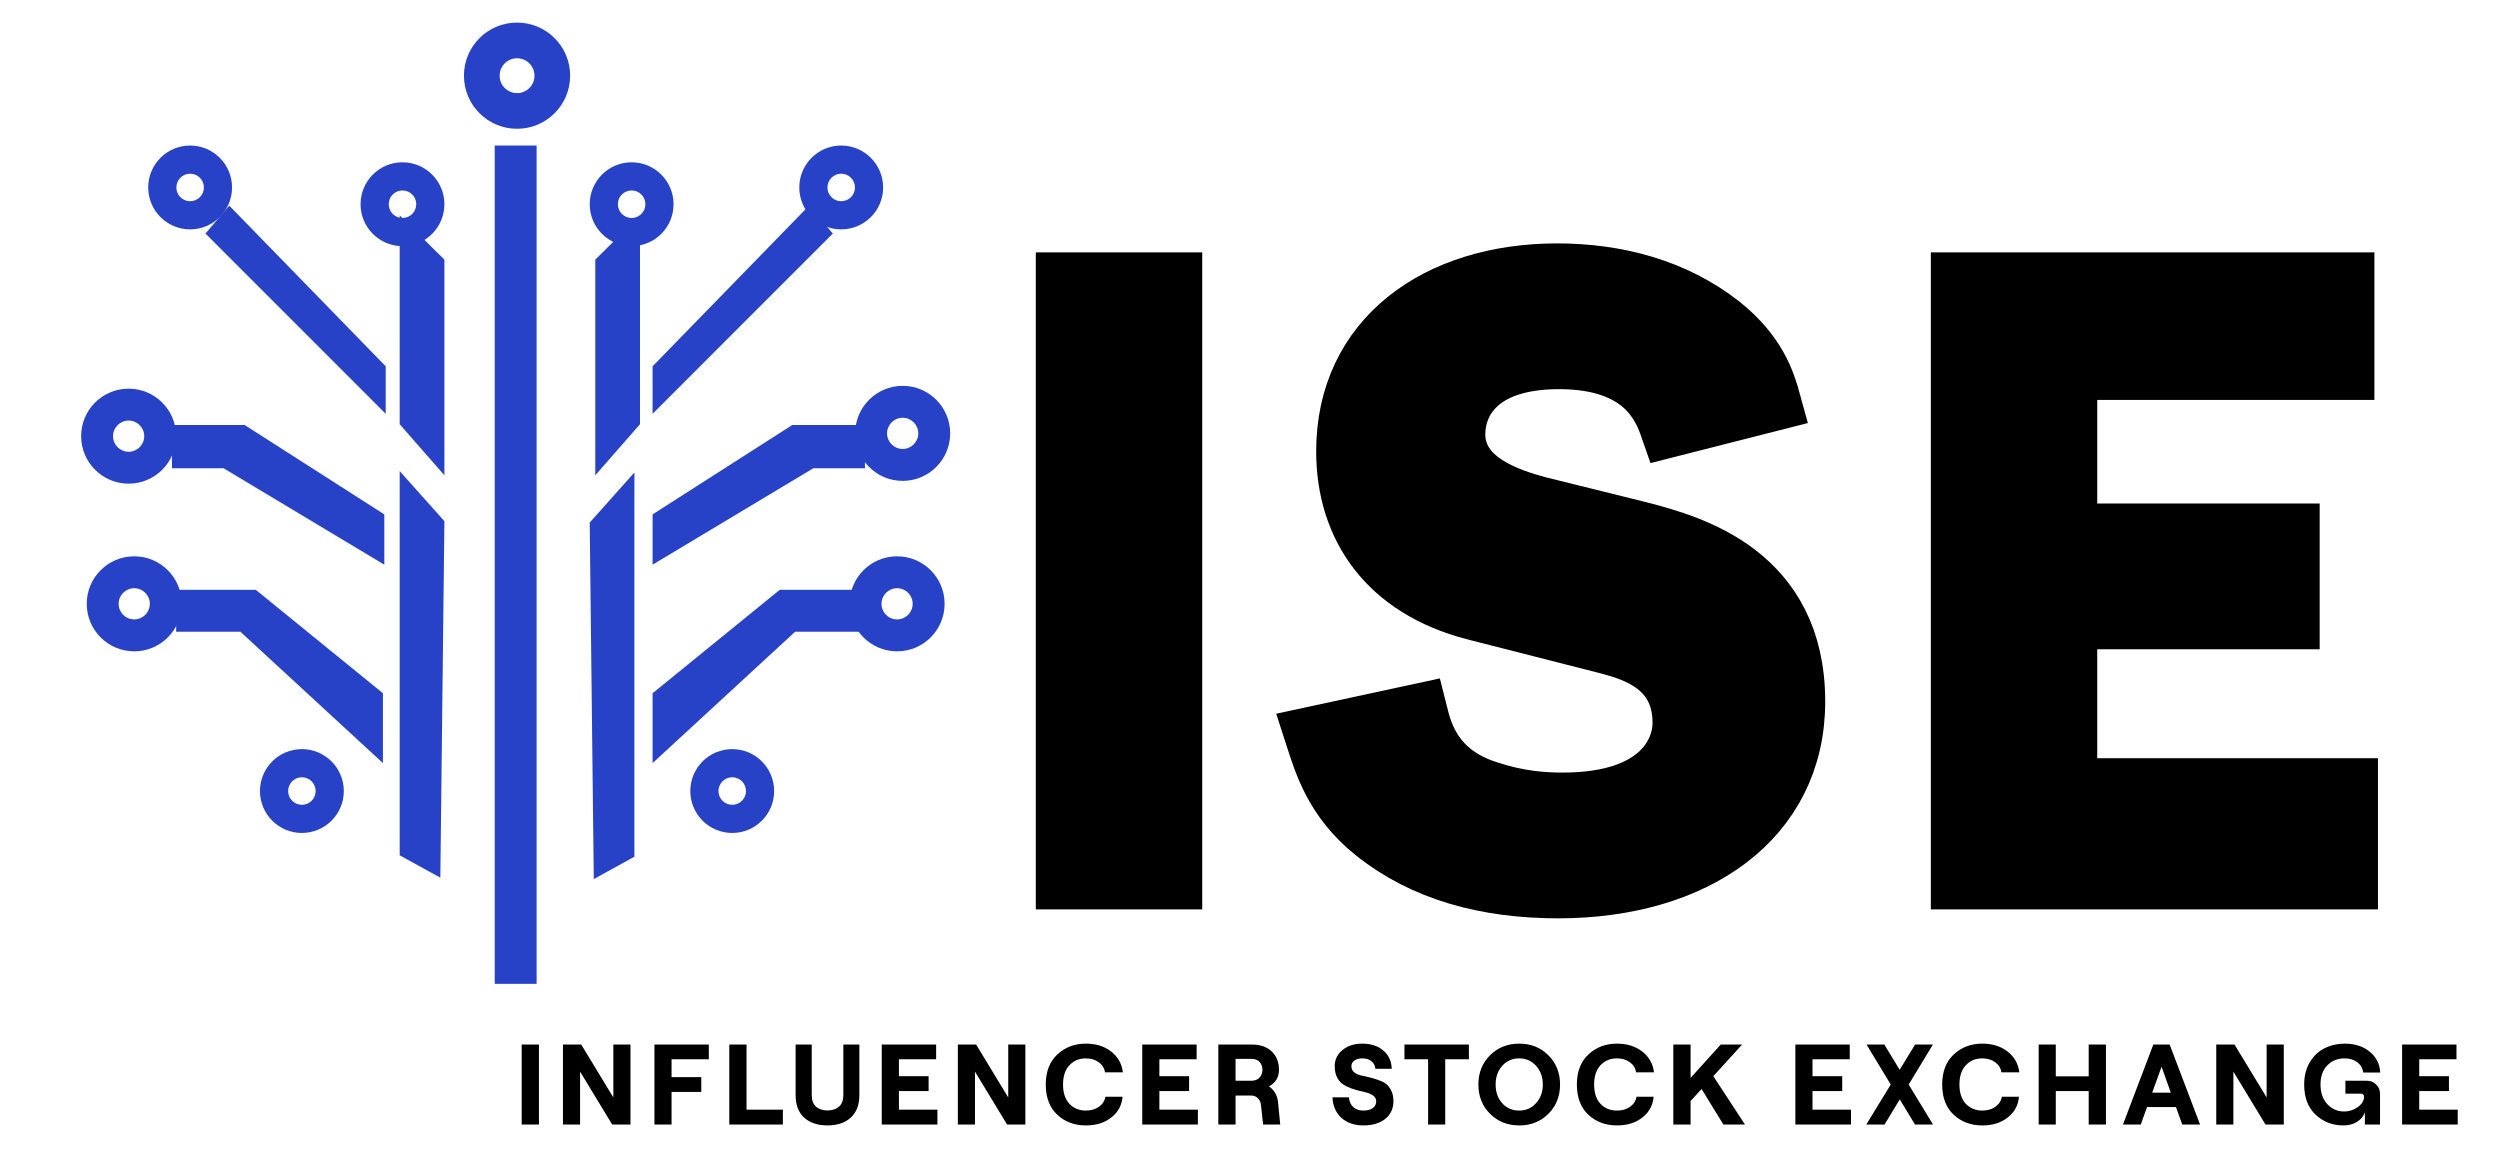
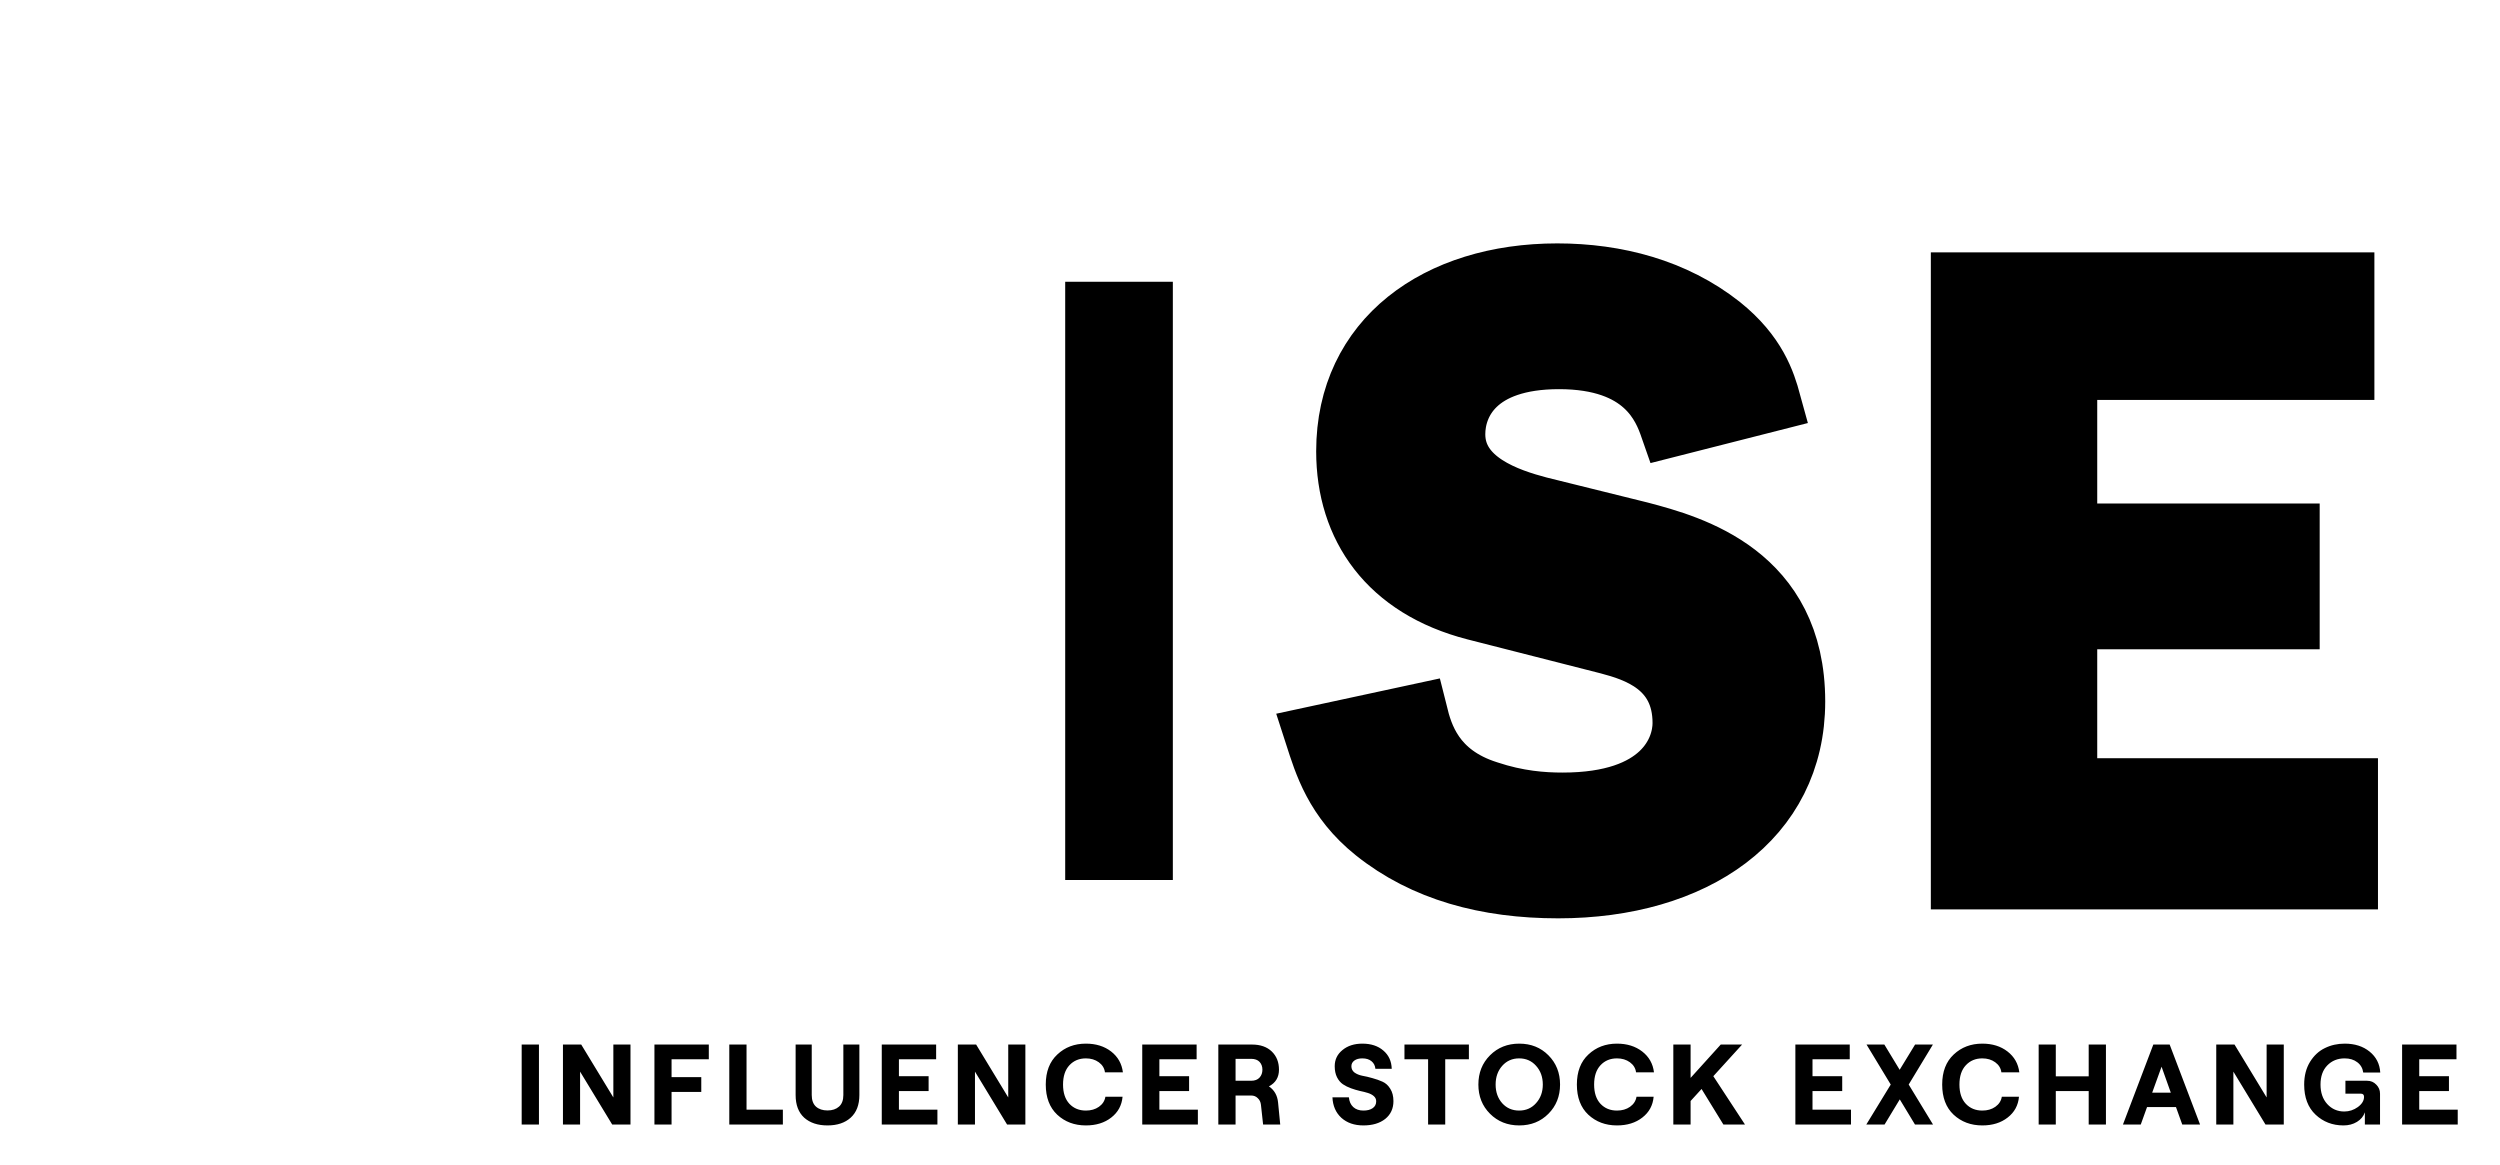
<svg xmlns="http://www.w3.org/2000/svg" width="88" height="41" viewBox="0 0 88 41" fill="none">
  <path d="M18.363 39.583V36.768H18.971V39.583H18.363ZM19.816 39.583V36.768H20.459L21.59 38.63V36.768H22.193V39.583H21.549L20.419 37.721V39.583H19.816ZM23.036 39.583V36.768H24.95V37.287H23.639V37.914H24.685V38.437H23.639V39.583H23.036ZM25.671 39.583V36.768H26.278V39.06H27.557V39.583H25.671ZM29.944 39.342C29.743 39.524 29.471 39.615 29.128 39.615C28.784 39.615 28.511 39.524 28.307 39.342C28.106 39.157 28.006 38.891 28.006 38.545V36.768H28.573V38.545C28.573 38.725 28.622 38.861 28.721 38.952C28.823 39.043 28.959 39.088 29.128 39.088C29.297 39.088 29.432 39.043 29.534 38.952C29.636 38.861 29.686 38.725 29.686 38.545V36.768H30.25V38.545C30.25 38.891 30.148 39.157 29.944 39.342ZM31.038 39.583V36.768H32.952V37.287H31.642V37.882H32.687V38.405H31.642V39.06H32.997V39.583H31.038ZM33.716 39.583V36.768H34.36L35.49 38.63V36.768H36.093V39.583H35.449L34.319 37.721V39.583H33.716ZM38.223 39.615C37.821 39.615 37.484 39.489 37.214 39.237C36.946 38.985 36.811 38.631 36.811 38.176C36.811 37.722 36.947 37.37 37.218 37.118C37.488 36.863 37.823 36.736 38.223 36.736C38.577 36.736 38.873 36.828 39.112 37.013C39.35 37.198 39.488 37.442 39.526 37.745H38.894C38.876 37.6 38.803 37.483 38.677 37.391C38.551 37.3 38.4 37.255 38.223 37.255C37.987 37.255 37.794 37.335 37.644 37.496C37.494 37.657 37.419 37.883 37.419 38.176C37.419 38.468 37.494 38.694 37.644 38.855C37.794 39.013 37.987 39.092 38.223 39.092C38.403 39.092 38.555 39.048 38.681 38.96C38.81 38.869 38.886 38.751 38.91 38.606H39.514C39.487 38.909 39.354 39.153 39.116 39.338C38.88 39.523 38.582 39.615 38.223 39.615ZM40.207 39.583V36.768H42.121V37.287H40.81V37.882H41.856V38.405H40.81V39.06H42.165V39.583H40.207ZM44.988 38.807L45.064 39.583H44.461L44.385 38.887C44.374 38.791 44.337 38.713 44.272 38.654C44.211 38.592 44.133 38.562 44.039 38.562H43.492V39.583H42.885V36.768H44.071C44.366 36.768 44.598 36.85 44.767 37.013C44.936 37.177 45.02 37.39 45.02 37.653C45.02 37.921 44.902 38.117 44.666 38.24C44.857 38.371 44.964 38.56 44.988 38.807ZM43.492 37.271V38.043H44.039C44.17 38.043 44.27 38.005 44.337 37.93C44.404 37.855 44.437 37.763 44.437 37.653C44.437 37.543 44.404 37.452 44.337 37.379C44.27 37.307 44.17 37.271 44.039 37.271H43.492ZM48.76 39.386C48.566 39.539 48.31 39.615 47.992 39.615C47.672 39.615 47.414 39.525 47.215 39.346C47.02 39.166 46.915 38.926 46.902 38.626H47.481C47.494 38.771 47.545 38.885 47.634 38.968C47.725 39.051 47.844 39.092 47.992 39.092C48.128 39.092 48.237 39.064 48.317 39.008C48.4 38.952 48.442 38.871 48.442 38.767C48.442 38.694 48.415 38.634 48.361 38.586C48.308 38.538 48.238 38.5 48.152 38.473C48.066 38.446 47.971 38.422 47.867 38.401C47.765 38.377 47.662 38.346 47.557 38.308C47.453 38.271 47.357 38.224 47.272 38.167C47.186 38.108 47.116 38.025 47.062 37.918C47.009 37.811 46.982 37.682 46.982 37.532C46.982 37.299 47.073 37.109 47.256 36.961C47.438 36.811 47.671 36.736 47.955 36.736C48.258 36.736 48.504 36.816 48.691 36.977C48.882 37.138 48.981 37.352 48.989 37.621H48.414C48.403 37.508 48.357 37.42 48.277 37.355C48.197 37.288 48.089 37.255 47.955 37.255C47.837 37.255 47.743 37.28 47.674 37.331C47.604 37.382 47.569 37.449 47.569 37.532C47.569 37.623 47.605 37.697 47.678 37.753C47.753 37.807 47.844 37.844 47.951 37.866C48.061 37.885 48.181 37.913 48.309 37.95C48.438 37.985 48.556 38.027 48.663 38.075C48.773 38.123 48.864 38.206 48.937 38.324C49.011 38.44 49.049 38.584 49.049 38.759C49.049 39.021 48.953 39.23 48.76 39.386ZM50.269 39.583V37.287H49.437V36.768H51.705V37.287H50.872V39.583H50.269ZM54.504 39.205C54.233 39.478 53.891 39.615 53.478 39.615C53.065 39.615 52.722 39.478 52.449 39.205C52.175 38.932 52.039 38.588 52.039 38.176C52.039 37.763 52.175 37.42 52.449 37.146C52.722 36.873 53.065 36.736 53.478 36.736C53.891 36.736 54.233 36.873 54.504 37.146C54.777 37.42 54.914 37.763 54.914 38.176C54.914 38.588 54.777 38.932 54.504 39.205ZM52.879 38.835C53.035 39.007 53.233 39.092 53.474 39.092C53.715 39.092 53.914 39.005 54.069 38.831C54.227 38.657 54.307 38.438 54.307 38.176C54.307 37.91 54.227 37.69 54.069 37.516C53.914 37.342 53.715 37.255 53.474 37.255C53.233 37.255 53.035 37.342 52.879 37.516C52.724 37.69 52.646 37.91 52.646 38.176C52.646 38.441 52.724 38.661 52.879 38.835ZM56.917 39.615C56.515 39.615 56.179 39.489 55.908 39.237C55.64 38.985 55.506 38.631 55.506 38.176C55.506 37.722 55.641 37.37 55.912 37.118C56.183 36.863 56.518 36.736 56.917 36.736C57.271 36.736 57.567 36.828 57.806 37.013C58.045 37.198 58.183 37.442 58.22 37.745H57.589C57.57 37.6 57.498 37.483 57.372 37.391C57.246 37.3 57.094 37.255 56.917 37.255C56.681 37.255 56.488 37.335 56.338 37.496C56.188 37.657 56.113 37.883 56.113 38.176C56.113 38.468 56.188 38.694 56.338 38.855C56.488 39.013 56.681 39.092 56.917 39.092C57.097 39.092 57.25 39.048 57.376 38.96C57.504 38.869 57.581 38.751 57.605 38.606H58.208C58.181 38.909 58.049 39.153 57.81 39.338C57.574 39.523 57.276 39.615 56.917 39.615ZM60.663 39.583L59.895 38.332L59.509 38.755V39.583H58.901V36.768H59.509V37.942L60.57 36.768H61.322L60.309 37.882L61.423 39.583H60.663ZM63.197 39.583V36.768H65.111V37.287H63.8V37.882H64.846V38.405H63.8V39.06H65.155V39.583H63.197ZM68.042 39.583H67.407L66.872 38.698L66.337 39.583H65.694L66.554 38.176L65.702 36.768H66.329L66.868 37.657L67.411 36.768H68.038L67.186 38.176L68.042 39.583ZM69.777 39.615C69.375 39.615 69.038 39.489 68.767 39.237C68.499 38.985 68.365 38.631 68.365 38.176C68.365 37.722 68.501 37.37 68.771 37.118C69.042 36.863 69.377 36.736 69.777 36.736C70.131 36.736 70.427 36.828 70.665 37.013C70.904 37.198 71.042 37.442 71.08 37.745H70.448C70.43 37.6 70.357 37.483 70.231 37.391C70.105 37.3 69.954 37.255 69.777 37.255C69.541 37.255 69.348 37.335 69.198 37.496C69.047 37.657 68.972 37.883 68.972 38.176C68.972 38.468 69.047 38.694 69.198 38.855C69.348 39.013 69.541 39.092 69.777 39.092C69.956 39.092 70.109 39.048 70.235 38.96C70.364 38.869 70.44 38.751 70.464 38.606H71.068C71.041 38.909 70.908 39.153 70.669 39.338C70.433 39.523 70.136 39.615 69.777 39.615ZM73.522 36.768H74.129V39.583H73.522V38.405H72.364V39.583H71.761V36.768H72.364V37.886H73.522V36.768ZM76.815 39.583L76.594 38.968H75.576L75.355 39.583H74.728L75.797 36.768H76.372L77.442 39.583H76.815ZM75.757 38.461H76.412L76.087 37.548L75.757 38.461ZM78.012 39.583V36.768H78.655L79.785 38.63V36.768H80.389V39.583H79.745L78.615 37.721V39.583H78.012ZM82.49 39.615C82.105 39.615 81.777 39.489 81.509 39.237C81.241 38.985 81.107 38.631 81.107 38.176C81.107 37.867 81.176 37.602 81.312 37.379C81.449 37.157 81.623 36.995 81.835 36.893C82.047 36.788 82.28 36.736 82.535 36.736C82.889 36.736 83.181 36.83 83.411 37.017C83.642 37.205 83.767 37.45 83.785 37.753H83.186C83.165 37.6 83.095 37.48 82.977 37.391C82.859 37.3 82.71 37.255 82.531 37.255C82.284 37.255 82.08 37.338 81.919 37.504C81.761 37.667 81.682 37.891 81.682 38.176C81.682 38.46 81.761 38.689 81.919 38.863C82.08 39.038 82.28 39.125 82.519 39.125C82.693 39.125 82.852 39.072 82.997 38.968C83.142 38.861 83.214 38.741 83.214 38.61C83.214 38.535 83.177 38.497 83.102 38.497H82.559V38.043H83.323C83.452 38.043 83.559 38.088 83.645 38.18C83.733 38.268 83.777 38.374 83.777 38.497V39.583H83.243V39.153C83.197 39.292 83.104 39.405 82.965 39.49C82.828 39.574 82.67 39.615 82.49 39.615ZM84.554 39.583V36.768H86.468V37.287H85.157V37.882H86.203V38.405H85.157V39.06H86.512V39.583H84.554Z" fill="black" />
  <g clip-path="url(#clip0_272_373)">
    <path d="M15.643 18.345L14.069 16.582V30.107L15.5 30.894L15.643 18.345Z" fill="#2742C6" />
    <path d="M20.758 18.395L22.331 16.631V30.156L20.901 30.943L20.758 18.395Z" fill="#2742C6" />
    <path d="M20.954 9.139L22.528 7.582V14.932L20.954 16.73V9.139Z" fill="#2742C6" />
-     <path d="M22.971 14.566V12.894L28.479 7.238L29.315 8.221L22.971 14.566Z" fill="#2742C6" />
    <path d="M13.577 14.566V12.894L8.069 7.238L7.233 8.221L13.577 14.566Z" fill="#2742C6" />
    <path d="M6.2 15.353C6.2 14.429 5.452 13.681 4.528 13.681C3.605 13.681 2.856 14.429 2.856 15.353C2.856 16.276 3.605 17.025 4.528 17.025C5.452 17.025 6.2 16.276 6.2 15.353ZM3.979 15.353C3.979 15.05 4.225 14.804 4.528 14.804C4.831 14.804 5.077 15.05 5.077 15.353C5.077 15.656 4.831 15.902 4.528 15.902C4.225 15.902 3.979 15.656 3.979 15.353Z" fill="#2742C6" />
    <path d="M6.397 21.254C6.397 20.331 5.648 19.582 4.725 19.582C3.801 19.582 3.053 20.331 3.053 21.254C3.053 22.178 3.801 22.927 4.725 22.927C5.648 22.927 6.397 22.178 6.397 21.254ZM4.176 21.254C4.176 20.951 4.422 20.705 4.725 20.705C5.028 20.705 5.274 20.951 5.274 21.254C5.274 21.558 5.028 21.803 4.725 21.803C4.422 21.803 4.176 21.558 4.176 21.254Z" fill="#2742C6" />
    <path d="M20.069 2.664C20.069 1.632 19.233 0.795 18.2 0.795C17.168 0.795 16.331 1.632 16.331 2.664C16.331 3.696 17.168 4.533 18.2 4.533C19.233 4.533 20.069 3.696 20.069 2.664ZM17.587 2.664C17.587 2.325 17.862 2.051 18.2 2.051C18.539 2.051 18.814 2.325 18.814 2.664C18.814 3.003 18.539 3.278 18.2 3.278C17.862 3.278 17.587 3.003 17.587 2.664Z" fill="#2742C6" />
    <path d="M12.102 27.845C12.102 27.03 11.441 26.369 10.626 26.369C9.811 26.369 9.151 27.03 9.151 27.845C9.151 28.66 9.811 29.32 10.626 29.32C11.441 29.32 12.102 28.66 12.102 27.845ZM10.142 27.845C10.142 27.577 10.359 27.36 10.626 27.36C10.894 27.36 11.111 27.577 11.111 27.845C11.111 28.112 10.894 28.329 10.626 28.329C10.359 28.329 10.142 28.112 10.142 27.845Z" fill="#2742C6" />
-     <path d="M27.25 27.845C27.25 27.03 26.589 26.369 25.774 26.369C24.959 26.369 24.299 27.03 24.299 27.845C24.299 28.66 24.959 29.32 25.774 29.32C26.589 29.32 27.25 28.66 27.25 27.845ZM25.29 27.845C25.29 27.577 25.507 27.36 25.774 27.36C26.042 27.36 26.259 27.577 26.259 27.845C26.259 28.112 26.042 28.329 25.774 28.329C25.507 28.329 25.29 28.112 25.29 27.845Z" fill="#2742C6" />
    <path d="M31.086 6.599C31.086 5.784 30.425 5.123 29.61 5.123C28.795 5.123 28.135 5.784 28.135 6.599C28.135 7.413 28.795 8.074 29.61 8.074C30.425 8.074 31.086 7.413 31.086 6.599ZM29.126 6.599C29.126 6.331 29.343 6.114 29.61 6.114C29.878 6.114 30.095 6.331 30.095 6.599C30.095 6.866 29.878 7.083 29.61 7.083C29.343 7.083 29.126 6.866 29.126 6.599Z" fill="#2742C6" />
    <path d="M8.168 6.599C8.168 5.784 7.507 5.123 6.692 5.123C5.877 5.123 5.217 5.784 5.217 6.599C5.217 7.413 5.877 8.074 6.692 8.074C7.507 8.074 8.168 7.413 8.168 6.599ZM6.208 6.599C6.208 6.331 6.425 6.114 6.692 6.114C6.96 6.114 7.177 6.331 7.177 6.599C7.177 6.866 6.96 7.083 6.692 7.083C6.425 7.083 6.208 6.866 6.208 6.599Z" fill="#2742C6" />
    <path d="M15.643 7.189C15.643 6.374 14.982 5.713 14.167 5.713C13.352 5.713 12.692 6.374 12.692 7.189C12.692 8.003 13.352 8.664 14.167 8.664C14.982 8.664 15.643 8.003 15.643 7.189ZM13.683 7.189C13.683 6.921 13.9 6.704 14.167 6.704C14.435 6.704 14.652 6.921 14.652 7.189C14.652 7.456 14.435 7.673 14.167 7.673C13.9 7.673 13.683 7.456 13.683 7.189Z" fill="#2742C6" />
    <path d="M23.709 7.189C23.709 6.374 23.048 5.713 22.233 5.713C21.418 5.713 20.758 6.374 20.758 7.189C20.758 8.003 21.418 8.664 22.233 8.664C23.048 8.664 23.709 8.003 23.709 7.189ZM21.749 7.189C21.749 6.921 21.966 6.704 22.233 6.704C22.501 6.704 22.718 6.921 22.718 7.189C22.718 7.456 22.501 7.673 22.233 7.673C21.966 7.673 21.749 7.456 21.749 7.189Z" fill="#2742C6" />
    <path d="M22.971 19.877V18.107L27.889 14.959H30.446V16.484H28.627L22.971 19.877Z" fill="#2742C6" />
    <path d="M13.528 19.877V18.107L8.61 14.959H6.053V16.484H7.873L13.528 19.877Z" fill="#2742C6" />
    <path d="M27.446 20.762L22.971 24.402V26.861L27.987 22.238H30.249V20.762H27.446Z" fill="#2742C6" />
    <path d="M9.004 20.762L13.479 24.402V26.861L8.463 22.238H6.2V20.762H9.004Z" fill="#2742C6" />
    <path d="M15.643 9.139L14.069 7.582V14.932L15.643 16.73V9.139Z" fill="#2742C6" />
    <path d="M33.25 21.254C33.25 20.331 32.501 19.582 31.577 19.582C30.654 19.582 29.905 20.331 29.905 21.254C29.905 22.178 30.654 22.927 31.577 22.927C32.501 22.927 33.25 22.178 33.25 21.254ZM31.029 21.254C31.029 20.951 31.274 20.705 31.577 20.705C31.881 20.705 32.126 20.951 32.126 21.254C32.126 21.558 31.881 21.803 31.577 21.803C31.274 21.803 31.029 21.558 31.029 21.254Z" fill="#2742C6" />
    <path d="M33.446 15.254C33.446 14.331 32.698 13.582 31.774 13.582C30.851 13.582 30.102 14.331 30.102 15.254C30.102 16.178 30.851 16.927 31.774 16.927C32.698 16.927 33.446 16.178 33.446 15.254ZM31.225 15.254C31.225 14.951 31.471 14.705 31.774 14.705C32.077 14.705 32.323 14.951 32.323 15.254C32.323 15.558 32.077 15.803 31.774 15.803C31.471 15.803 31.225 15.558 31.225 15.254Z" fill="#2742C6" />
    <rect x="17.414" y="5.123" width="1.475" height="29.508" fill="#2742C6" />
  </g>
  <path d="M41.284 30.976H37.495V9.918H41.284V30.976Z" fill="black" />
  <path d="M46.259 25.893L49.922 25.103C50.111 25.861 50.49 27.219 52.384 27.818C53.426 28.166 54.31 28.229 55.005 28.229C58.509 28.229 59.204 26.398 59.204 25.451C59.204 23.462 57.562 22.956 56.615 22.704L51.911 21.504C48.848 20.715 47.364 18.568 47.364 15.884C47.364 11.906 50.585 9.602 54.815 9.602C56.899 9.602 58.951 10.139 60.593 11.433C61.856 12.443 62.171 13.454 62.361 14.148L58.762 15.064C58.509 14.338 57.878 12.664 54.878 12.664C51.974 12.664 51.248 14.211 51.248 15.285C51.248 16.926 53.11 17.526 54.184 17.81L57.751 18.694C59.551 19.168 63.213 20.178 63.213 24.693C63.213 28.86 59.646 31.291 54.847 31.291C52.321 31.291 50.111 30.691 48.375 29.302C46.954 28.166 46.575 26.871 46.259 25.893Z" fill="black" />
  <path d="M82.67 30.976H69V9.918H82.544V13.043H72.788V18.758H80.618V21.82H72.788V27.724H82.67V30.976Z" fill="black" />
-   <path d="M41.284 30.976H37.495V9.918H41.284V30.976Z" stroke="black" stroke-width="2.069" />
  <path d="M46.259 25.893L49.922 25.103C50.111 25.861 50.49 27.219 52.384 27.818C53.426 28.166 54.31 28.229 55.005 28.229C58.509 28.229 59.204 26.398 59.204 25.451C59.204 23.462 57.562 22.956 56.615 22.704L51.911 21.504C48.848 20.715 47.364 18.568 47.364 15.884C47.364 11.906 50.585 9.602 54.815 9.602C56.899 9.602 58.951 10.139 60.593 11.433C61.856 12.443 62.171 13.454 62.361 14.148L58.762 15.064C58.509 14.338 57.878 12.664 54.878 12.664C51.974 12.664 51.248 14.211 51.248 15.285C51.248 16.926 53.11 17.526 54.184 17.81L57.751 18.694C59.551 19.168 63.213 20.178 63.213 24.693C63.213 28.86 59.646 31.291 54.847 31.291C52.321 31.291 50.111 30.691 48.375 29.302C46.954 28.166 46.575 26.871 46.259 25.893Z" stroke="black" stroke-width="2.069" />
  <path d="M82.67 30.976H69V9.918H82.544V13.043H72.788V18.758H80.618V21.82H72.788V27.724H82.67V30.976Z" stroke="black" stroke-width="2.069" />
  <defs>
    <clipPath id="clip0_272_373">
-       <rect width="34.426" height="34.426" fill="white" transform="translate(0.889 0.5)" />
-     </clipPath>
+       </clipPath>
  </defs>
</svg>